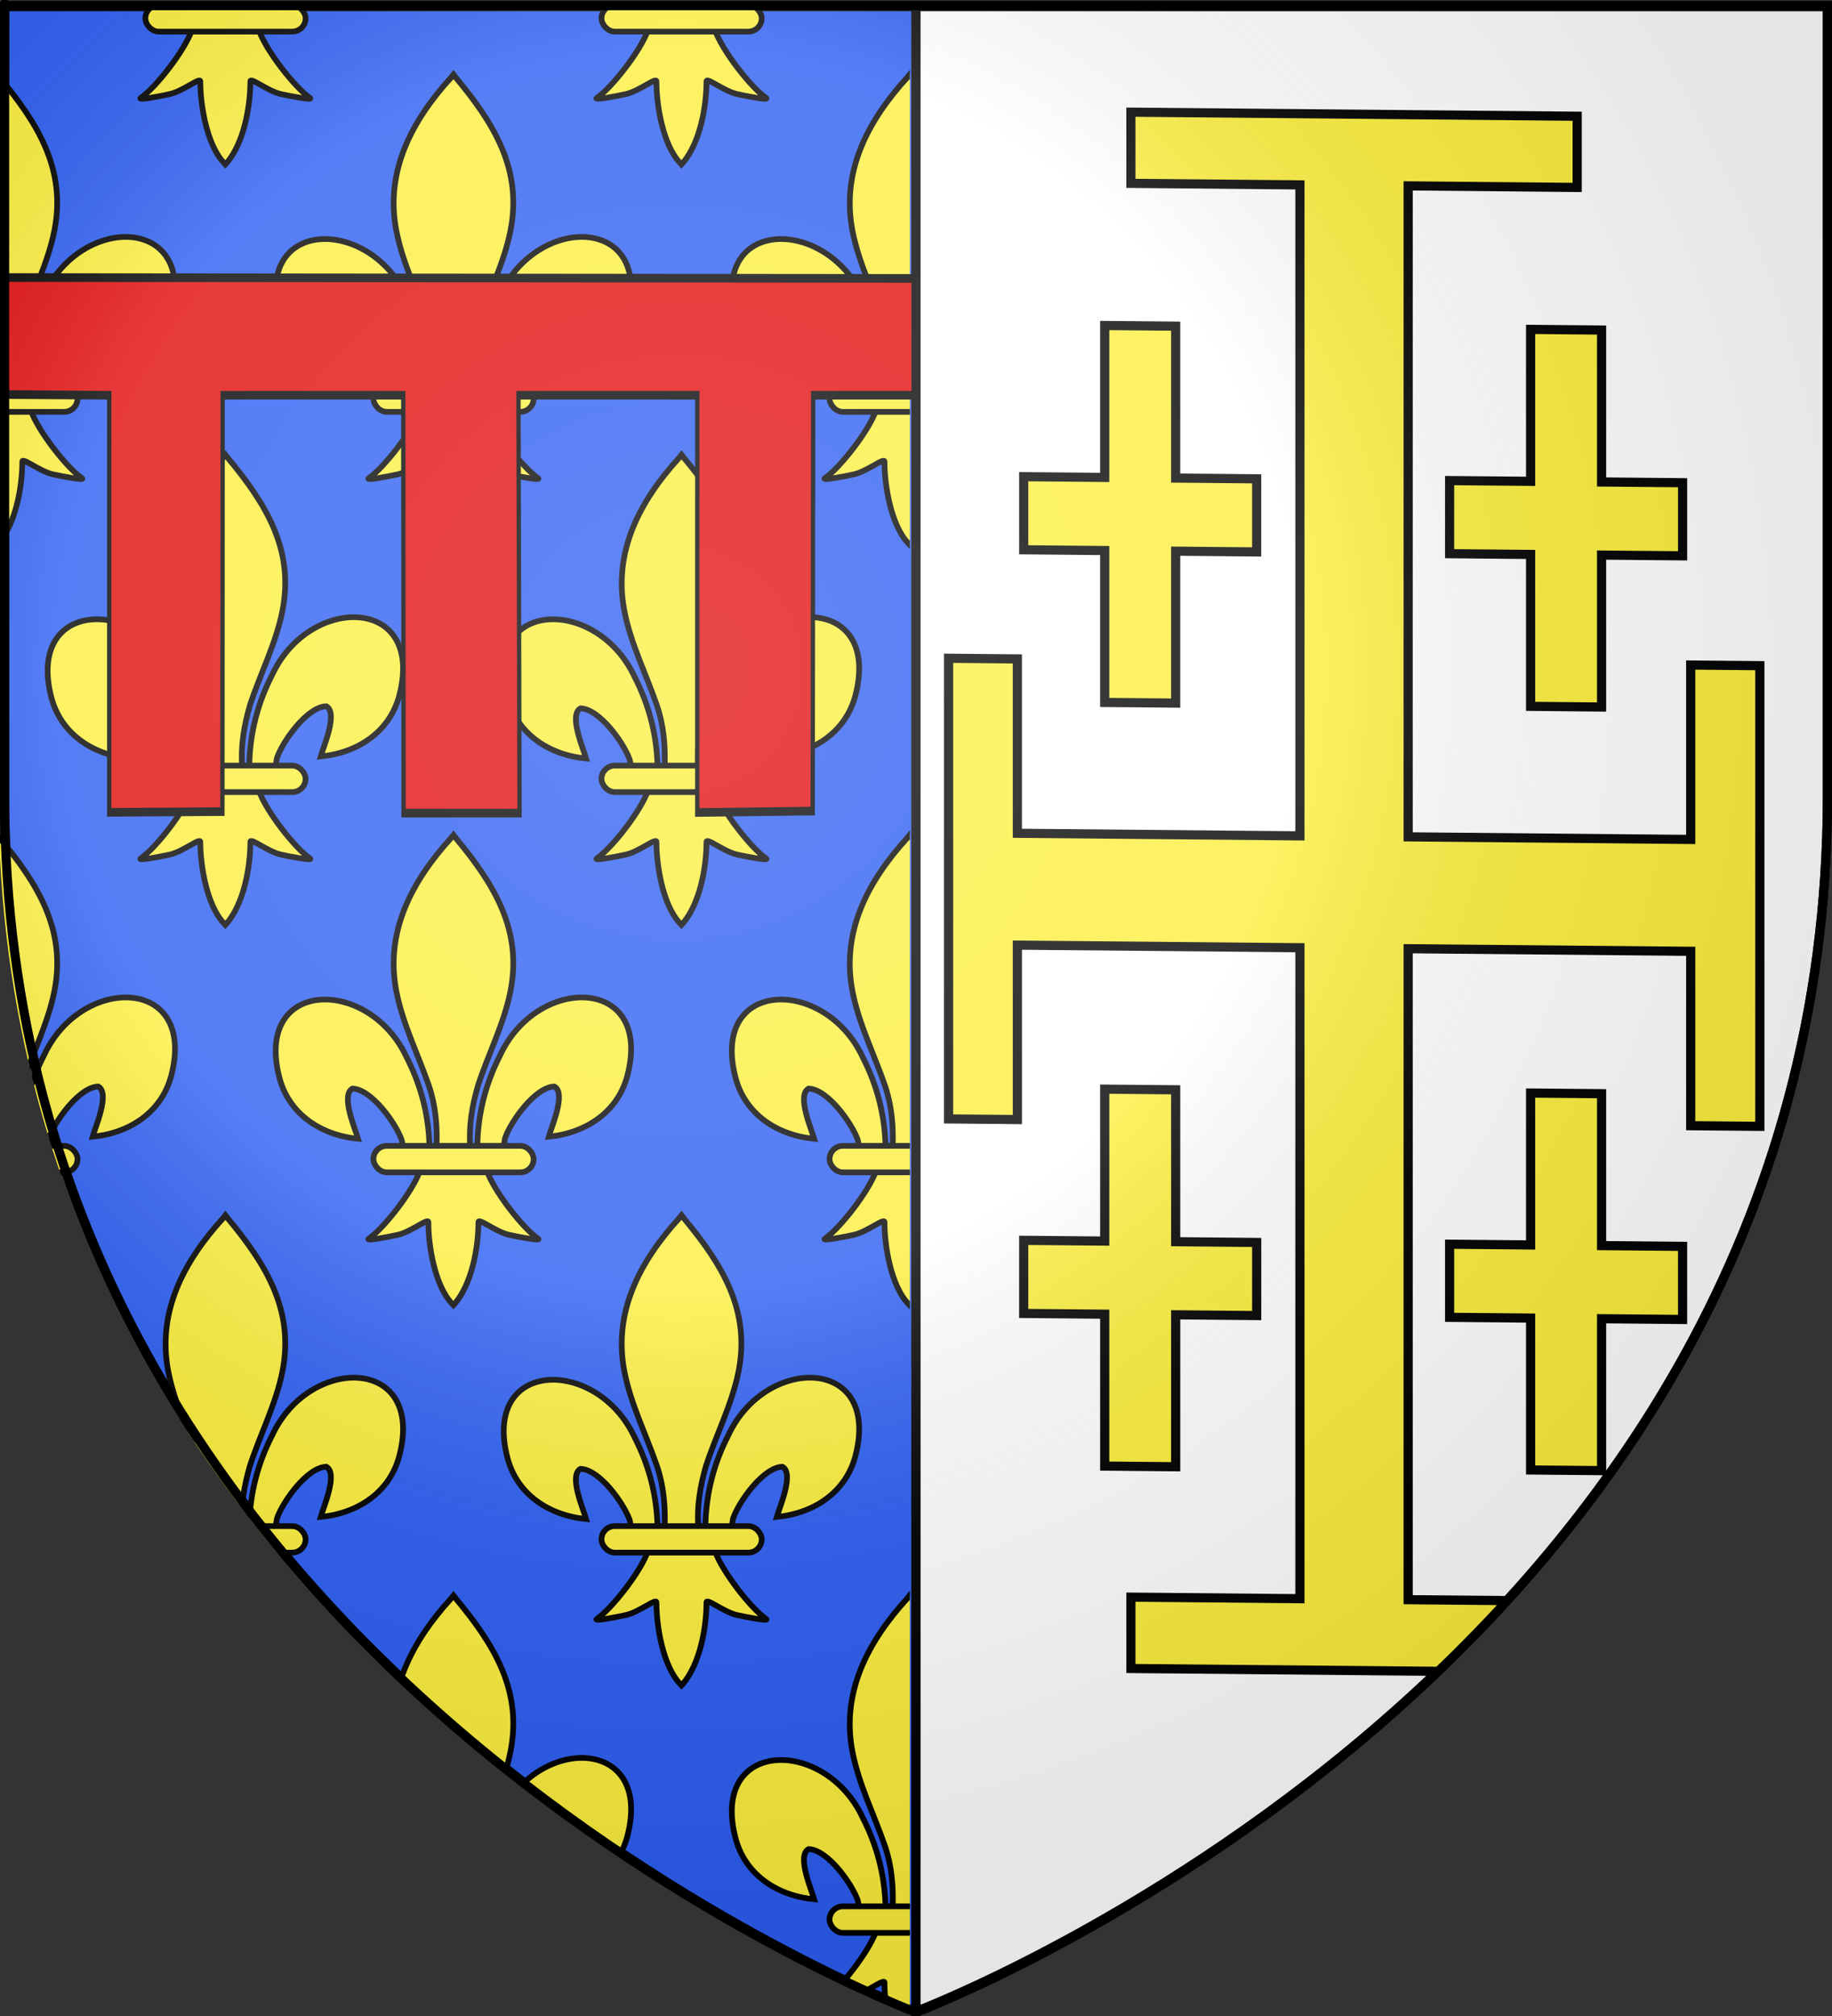
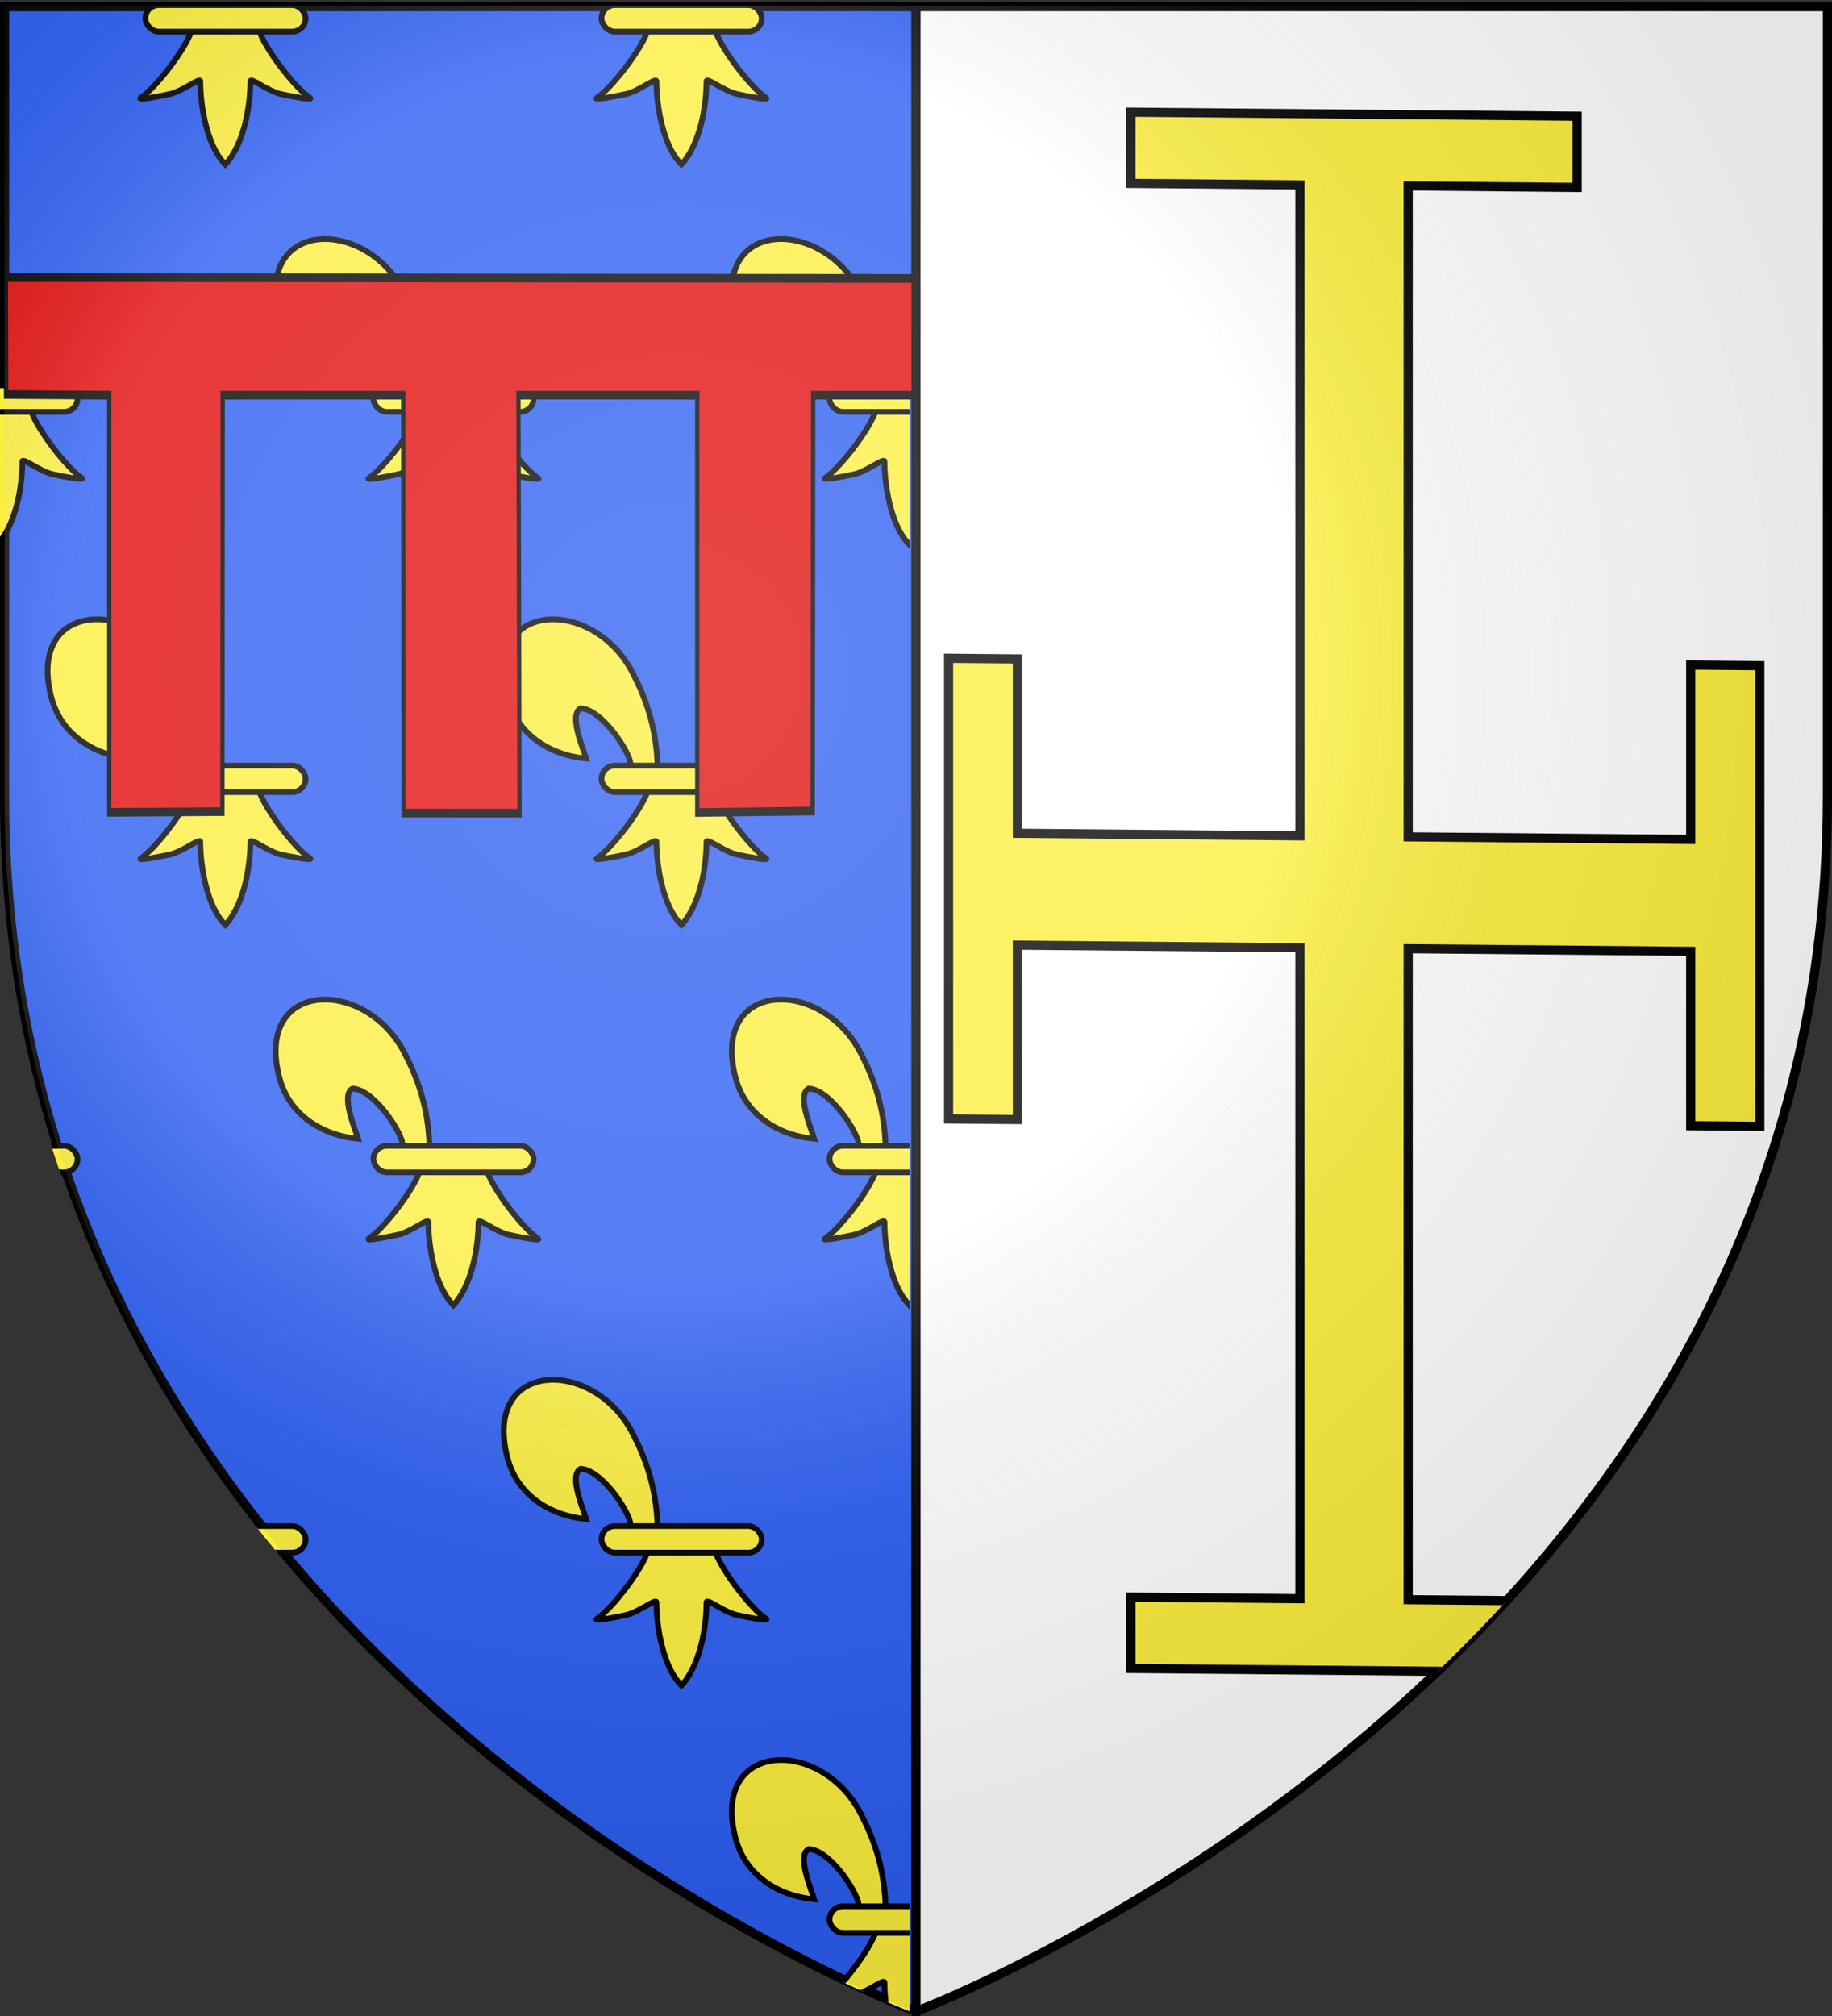
<svg xmlns="http://www.w3.org/2000/svg" xmlns:xlink="http://www.w3.org/1999/xlink" version="1.0" width="600" height="660" id="svg2" style="enable-background:new">
  <rect width="100%" height="100%" fill="#333333" stroke="none" />
  <desc id="desc4">Flag of Canton of Valais (Wallis)</desc>
  <defs id="defs6">
    <clipPath id="clipPath3410">
      <path d="m 300,8.177 -298.5,0 0,258.552 c 0,285.452 298.5,397.772 298.5,397.772 z" id="path3412" style="color:#000000;fill:#2b5df2;fill-opacity:1;fill-rule:evenodd;stroke:none;stroke-width:3;marker:none;visibility:visible;display:inline;overflow:visible;enable-background:accumulate" />
    </clipPath>
    <clipPath id="clipPath11706">
      <path d="m 300,-17.823 298.5,0 0,258.552 c 0,285.452 -298.5,397.772 -298.5,397.772 z" id="path11708" style="color:#000000;fill:#ffffff;fill-opacity:1;fill-rule:evenodd;stroke:#000000;stroke-width:3;stroke-linecap:butt;stroke-linejoin:miter;stroke-miterlimit:4;stroke-opacity:1;stroke-dasharray:none;stroke-dashoffset:0;marker:none;visibility:visible;display:inline;overflow:visible;enable-background:accumulate" />
    </clipPath>
    <radialGradient cx="221.445" cy="226.331" r="300" fx="221.445" fy="226.331" id="radialGradient3199-1" xlink:href="#linearGradient3673-7" gradientUnits="userSpaceOnUse" gradientTransform="matrix(1.353,0,0,1.349,-77.629,-85.747)" />
    <linearGradient id="linearGradient3673-7">
      <stop id="stop3675-4" style="stop-color:#ffffff;stop-opacity:0.314" offset="0" />
      <stop id="stop3677-0" style="stop-color:#ffffff;stop-opacity:0.251" offset="0.504" />
      <stop id="stop3679-9" style="stop-color:#6b6b6b;stop-opacity:0.125" offset="0.72" />
      <stop id="stop3681-4" style="stop-color:#000000;stop-opacity:0.125" offset="1" />
    </linearGradient>
  </defs>
  <g transform="translate(-140,-220)" id="g10702">
-     <path d="m 306.183,611.093 c 0.189,-8.387 2.221,-16.182 6.005,-23.569 9.906,-21.279 40.164,-20.77 33.494,5.254 -2.458,9.59 -10.807,15.226 -20.726,16.193 0.716,-2.527 4.654,-11.46 1.475,-13.207 -5.083,0.196 -11.395,9.165 -12.913,13.443 -0.219,0.614 -0.158,1.324 -0.403,1.928" id="path10704" style="fill:#fcef3c;fill-opacity:1;fill-rule:evenodd;stroke:#000000;stroke-width:1.5;stroke-linecap:butt;stroke-linejoin:miter;stroke-miterlimit:4;stroke-opacity:1;stroke-dasharray:none;display:inline" />
    <path d="m 293.582,611.647 c -0.189,-8.387 -2.221,-16.182 -6.005,-23.569 -9.906,-21.279 -40.164,-20.77 -33.494,5.254 2.458,9.59 10.807,15.226 20.726,16.193 -0.716,-2.527 -4.654,-11.46 -1.475,-13.207 5.083,0.196 11.395,9.165 12.913,13.443 0.219,0.614 0.158,1.324 0.403,1.928" id="path10710" style="fill:#fcef3c;fill-opacity:1;fill-rule:evenodd;stroke:#000000;stroke-width:1.5;stroke-linecap:butt;stroke-linejoin:miter;stroke-miterlimit:4;stroke-opacity:1;stroke-dasharray:none" />
-     <path d="m 299.297,530.39 c -10.437,11.486 -17.444,24.768 -14.423,40.345 1.667,8.594 5.707,16.553 8.556,24.832 1.782,5.194 2.237,10.62 2.026,16.08 l 8.854,0 c -0.424,-5.5 0.505,-10.83 2.026,-16.08 2.715,-8.331 6.845,-16.232 8.556,-24.832 3.199,-16.079 -4.31,-28.206 -14.378,-40.294 l -0.615,-0.801 -0.603,0.75 z" id="path10712" style="fill:#fcef3c;fill-opacity:1;fill-rule:nonzero;stroke:#000000;stroke-width:1.5;stroke-linecap:butt;stroke-linejoin:miter;stroke-miterlimit:4;stroke-opacity:1;stroke-dasharray:none" />
    <path d="m 291.039,618.014 c -1.851,5.297 -9.399,14.998 -13.408,17.763 -1.04,0.717 4.97,-0.413 7.661,-1.015 3.529,-0.79 8.117,-4.629 8.009,-3.274 -0.01,6.205 1.699,16.559 6.153,21.317 l 0.422,0.459 0.436,-0.459 c 4.452,-5.303 6.131,-14.626 6.153,-21.317 -0.108,-1.355 4.48,2.484 8.009,3.274 2.691,0.602 8.701,1.732 7.661,1.015 -4.009,-2.765 -11.553,-12.466 -13.404,-17.763 l -17.692,0 z" id="path10714" style="fill:#fcef3c;fill-opacity:1;fill-rule:evenodd;stroke:#000000;stroke-width:1.5;stroke-linecap:butt;stroke-linejoin:miter;stroke-miterlimit:4;stroke-opacity:1;stroke-dasharray:none" />
    <rect width="42.148" height="6.972" rx="3.523" ry="3.523" x="278.842" y="611.377" id="rect10716" style="fill:#fcef3c;fill-opacity:1;stroke:#000000;stroke-width:1.5;stroke-miterlimit:4;stroke-opacity:1;stroke-dasharray:none" />
  </g>
  <path d="m 300,2.177 -298.5,0 0,258.552 c 0,285.452 298.5,397.772 298.5,397.772 z" id="path3393" style="color:#000000;fill:#2b5df2;fill-opacity:1;fill-rule:evenodd;stroke:#000000;stroke-width:3;marker:none;visibility:visible;display:inline;overflow:visible;enable-background:accumulate" />
  <g id="layer4" />
  <g id="layer2" />
  <g transform="translate(-2,-6)" clip-path="url(#clipPath3410)" id="g4792">
    <use transform="matrix(1.245,0,0,1.245,-48.559,142.836)" id="use4704" x="0" y="0" width="600" height="660" xlink:href="#g10702" />
    <use transform="matrix(1.245,0,0,1.245,-123.25,18.351)" id="use4708" x="0" y="0" width="600" height="660" xlink:href="#g10702" />
    <use transform="matrix(1.245,0,0,1.245,26.133,18.351)" id="use4712" x="0" y="0" width="600" height="660" xlink:href="#g10702" />
    <use transform="matrix(1.245,0,0,1.245,100.824,142.836)" id="use4718" x="0" y="0" width="600" height="660" xlink:href="#g10702" />
    <use transform="matrix(1.245,0,0,1.245,-48.559,-106.134)" id="use4726" x="0" y="0" width="600" height="660" xlink:href="#g10702" />
    <use transform="matrix(1.245,0,0,1.245,-123.25,-230.619)" id="use4730" x="0" y="0" width="600" height="660" xlink:href="#g10702" />
    <use transform="matrix(1.245,0,0,1.245,26.133,-230.619)" id="use4734" x="0" y="0" width="600" height="660" xlink:href="#g10702" />
    <use transform="matrix(1.245,0,0,1.245,-197.941,-106.134)" id="use4742" x="0" y="0" width="600" height="660" xlink:href="#g10702" />
    <use transform="matrix(1.245,0,0,1.245,-48.559,-355.105)" id="use4746" x="0" y="0" width="600" height="660" xlink:href="#g10702" />
    <use transform="matrix(1.245,0,0,1.245,-123.25,-479.59)" id="use4750" x="0" y="0" width="600" height="660" xlink:href="#g10702" />
    <use transform="matrix(1.245,0,0,1.245,26.133,-479.59)" id="use4754" x="0" y="0" width="600" height="660" xlink:href="#g10702" />
    <use transform="matrix(1.245,0,0,1.245,-197.941,-355.105)" id="use4762" x="0" y="0" width="600" height="660" xlink:href="#g10702" />
    <use transform="matrix(1.245,0,0,1.245,100.824,-106.134)" id="use4786" x="0" y="0" width="600" height="660" xlink:href="#g10702" />
    <use transform="matrix(1.245,0,0,1.245,100.824,-355.105)" id="use4788" x="0" y="0" width="600" height="660" xlink:href="#g10702" />
  </g>
  <g transform="matrix(2.182,0,0,2.182,-714.008,-98.692)" id="g4685" />
  <g transform="matrix(0.5,0,0,1,0.763,0)" id="layer5-1" style="display:inline;enable-background:new">
    <path d="m 262.623,129.394 0.182,136.801 75.97,0 -0.703,-136.803 117.134,0.003 0,136.592 75.602,-0.468 0.307,-136.125 67.358,0 -1.103,-38.247 -595.063,-0.282 0.192,38.295 67.54,0.234 0,136.542 74.105,-0.234 0.182,-136.31 z" id="rect2445" style="fill:#e20909;fill-opacity:1;fill-rule:nonzero;stroke:#000000;stroke-width:2.828;stroke-linecap:butt;stroke-linejoin:miter;stroke-miterlimit:4;stroke-opacity:1;stroke-dasharray:none;display:inline" />
  </g>
  <path d="m 300,2.177 298.5,0 0,258.552 c 0,285.452 -298.5,397.772 -298.5,397.772 z" id="path3206" style="color:#000000;fill:#ffffff;fill-opacity:1;fill-rule:evenodd;stroke:#000000;stroke-width:3;stroke-linecap:butt;stroke-linejoin:miter;stroke-miterlimit:4;stroke-opacity:1;stroke-dasharray:none;stroke-dashoffset:0;marker:none;visibility:visible;display:inline;overflow:visible;enable-background:accumulate" />
  <g transform="translate(0,20)" clip-path="url(#clipPath11706)" id="g11695">
    <path d="m 370.38,16.721 0,23.307 55.356,0.506 0,213.114 -92.535,-0.846 0,-57.094 -22.53,-0.206 0,150.809 22.53,0.206 0,-57.094 92.535,0.846 0,213.114 -55.356,-0.506 0,23.358 146.164,1.336 0,-23.358 -55.356,-0.506 0,-213.114 92.535,0.846 0,57.094 22.647,0.207 0,-150.809 -22.647,-0.207 0,57.094 -92.535,-0.846 0,-213.114 55.356,0.506 0,-23.307 z" id="path11687" style="fill:#fcef3c;fill-opacity:1;stroke:#000000;stroke-width:3;stroke-miterlimit:4;stroke-opacity:1;stroke-dasharray:none;enable-background:new" />
-     <path d="m 361.804,86.566 0,49.735 -26.53,-0.243 0,23.935 26.53,0.243 0,49.735 23.246,0.213 0,-49.735 26.53,0.243 0,-23.935 -26.53,-0.243 0,-49.735 z" id="path11685" style="fill:#fcef3c;fill-opacity:1;stroke:#000000;stroke-width:3;stroke-miterlimit:4;stroke-opacity:1;stroke-dasharray:none;enable-background:new" />
    <use transform="translate(139.487,1.275)" id="use11689" x="0" y="0" width="600" height="660" xlink:href="#path11685" />
    <use transform="translate(0,250)" id="use11691" x="0" y="0" width="600" height="660" xlink:href="#path11685" />
    <use transform="translate(139.487,251.275)" id="use11693" x="0" y="0" width="600" height="660" xlink:href="#path11685" />
  </g>
  <g transform="matrix(1,0,0,1.001,0,-0.34)" id="g3195" style="enable-background:new">
    <path d="m 300,658.5 c 0,0 298.5,-112.32 298.5,-397.772 0,-285.452 0,-258.552 0,-258.552 l -597,0 0,258.552 c 0,285.452 298.5,397.772 298.5,397.772 z" id="path2875" style="opacity:0.8;fill:url(#radialGradient3199-1);fill-opacity:1;fill-rule:evenodd;stroke:none;display:inline;enable-background:new" />
-     <path d="m 300,658.5 c 0,0 -298.5,-112.32 -298.5,-397.772 0,-285.452 0,-258.552 0,-258.552 l 597,0 0,258.552 c 0,285.452 -298.5,397.772 -298.5,397.772 z" id="path1411" style="fill:none;stroke:#000000;stroke-width:2.998;stroke-linecap:butt;stroke-linejoin:miter;stroke-miterlimit:4;stroke-opacity:1;stroke-dasharray:none" />
  </g>
</svg>